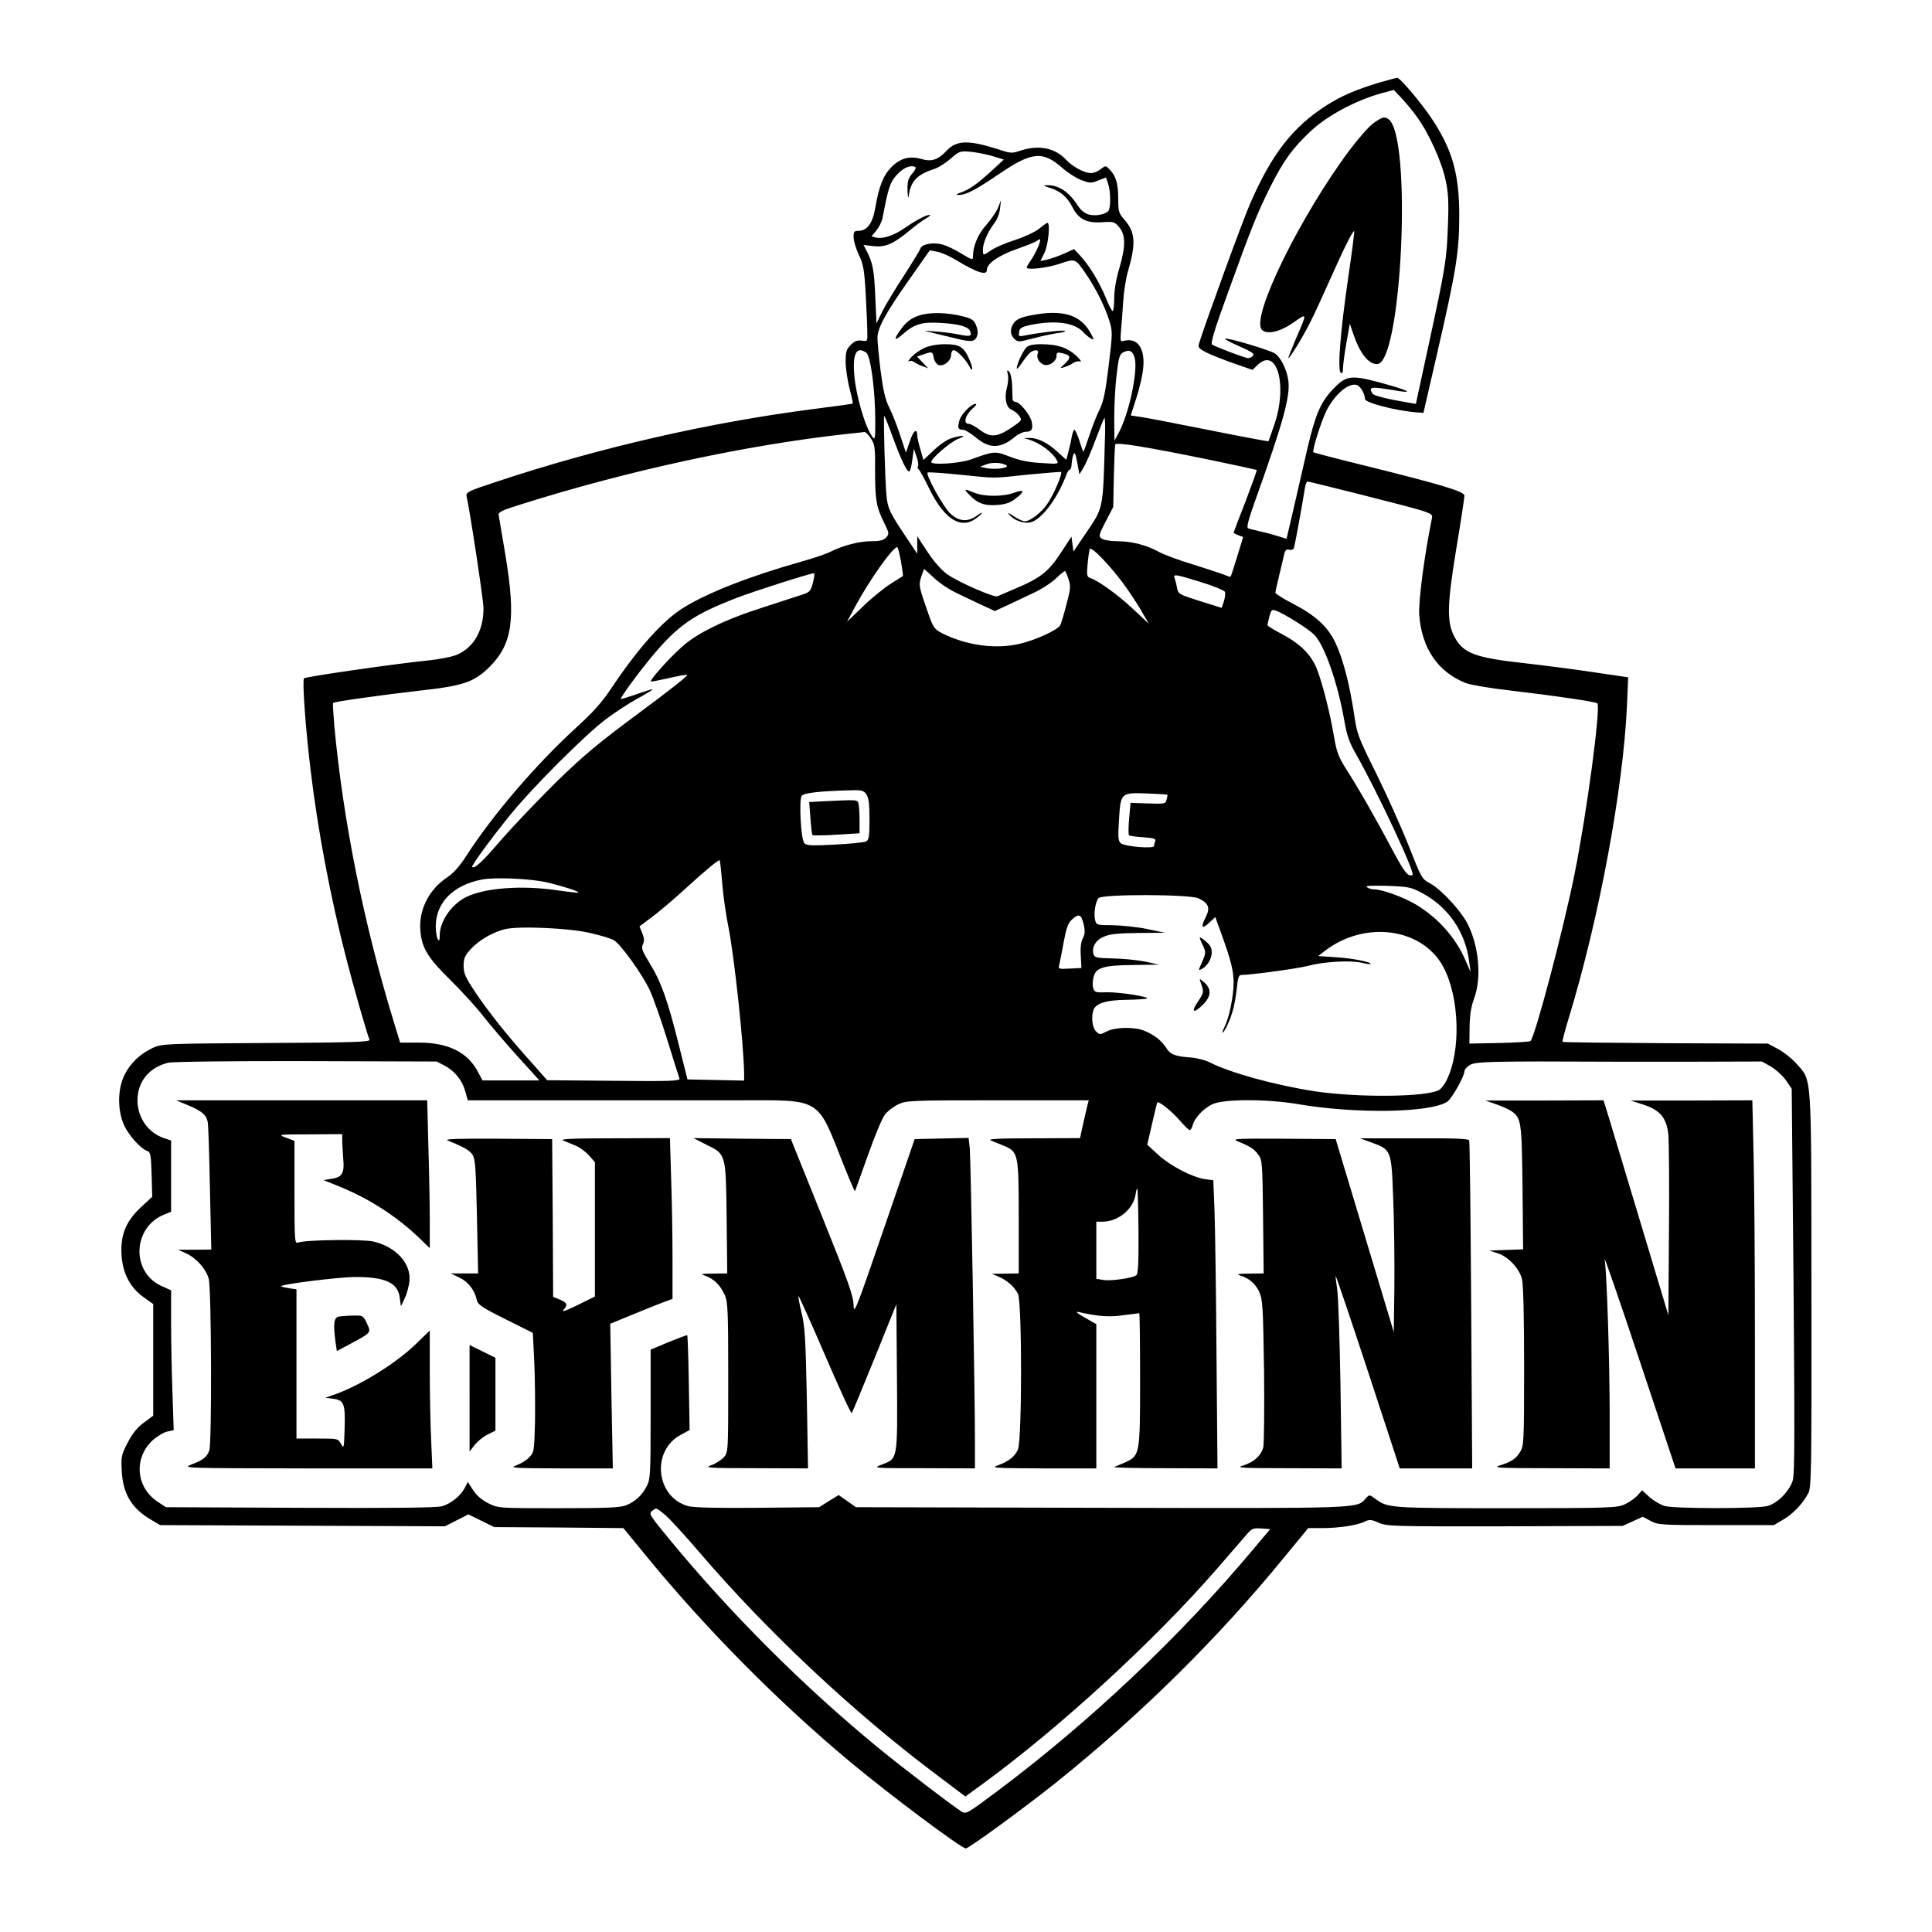
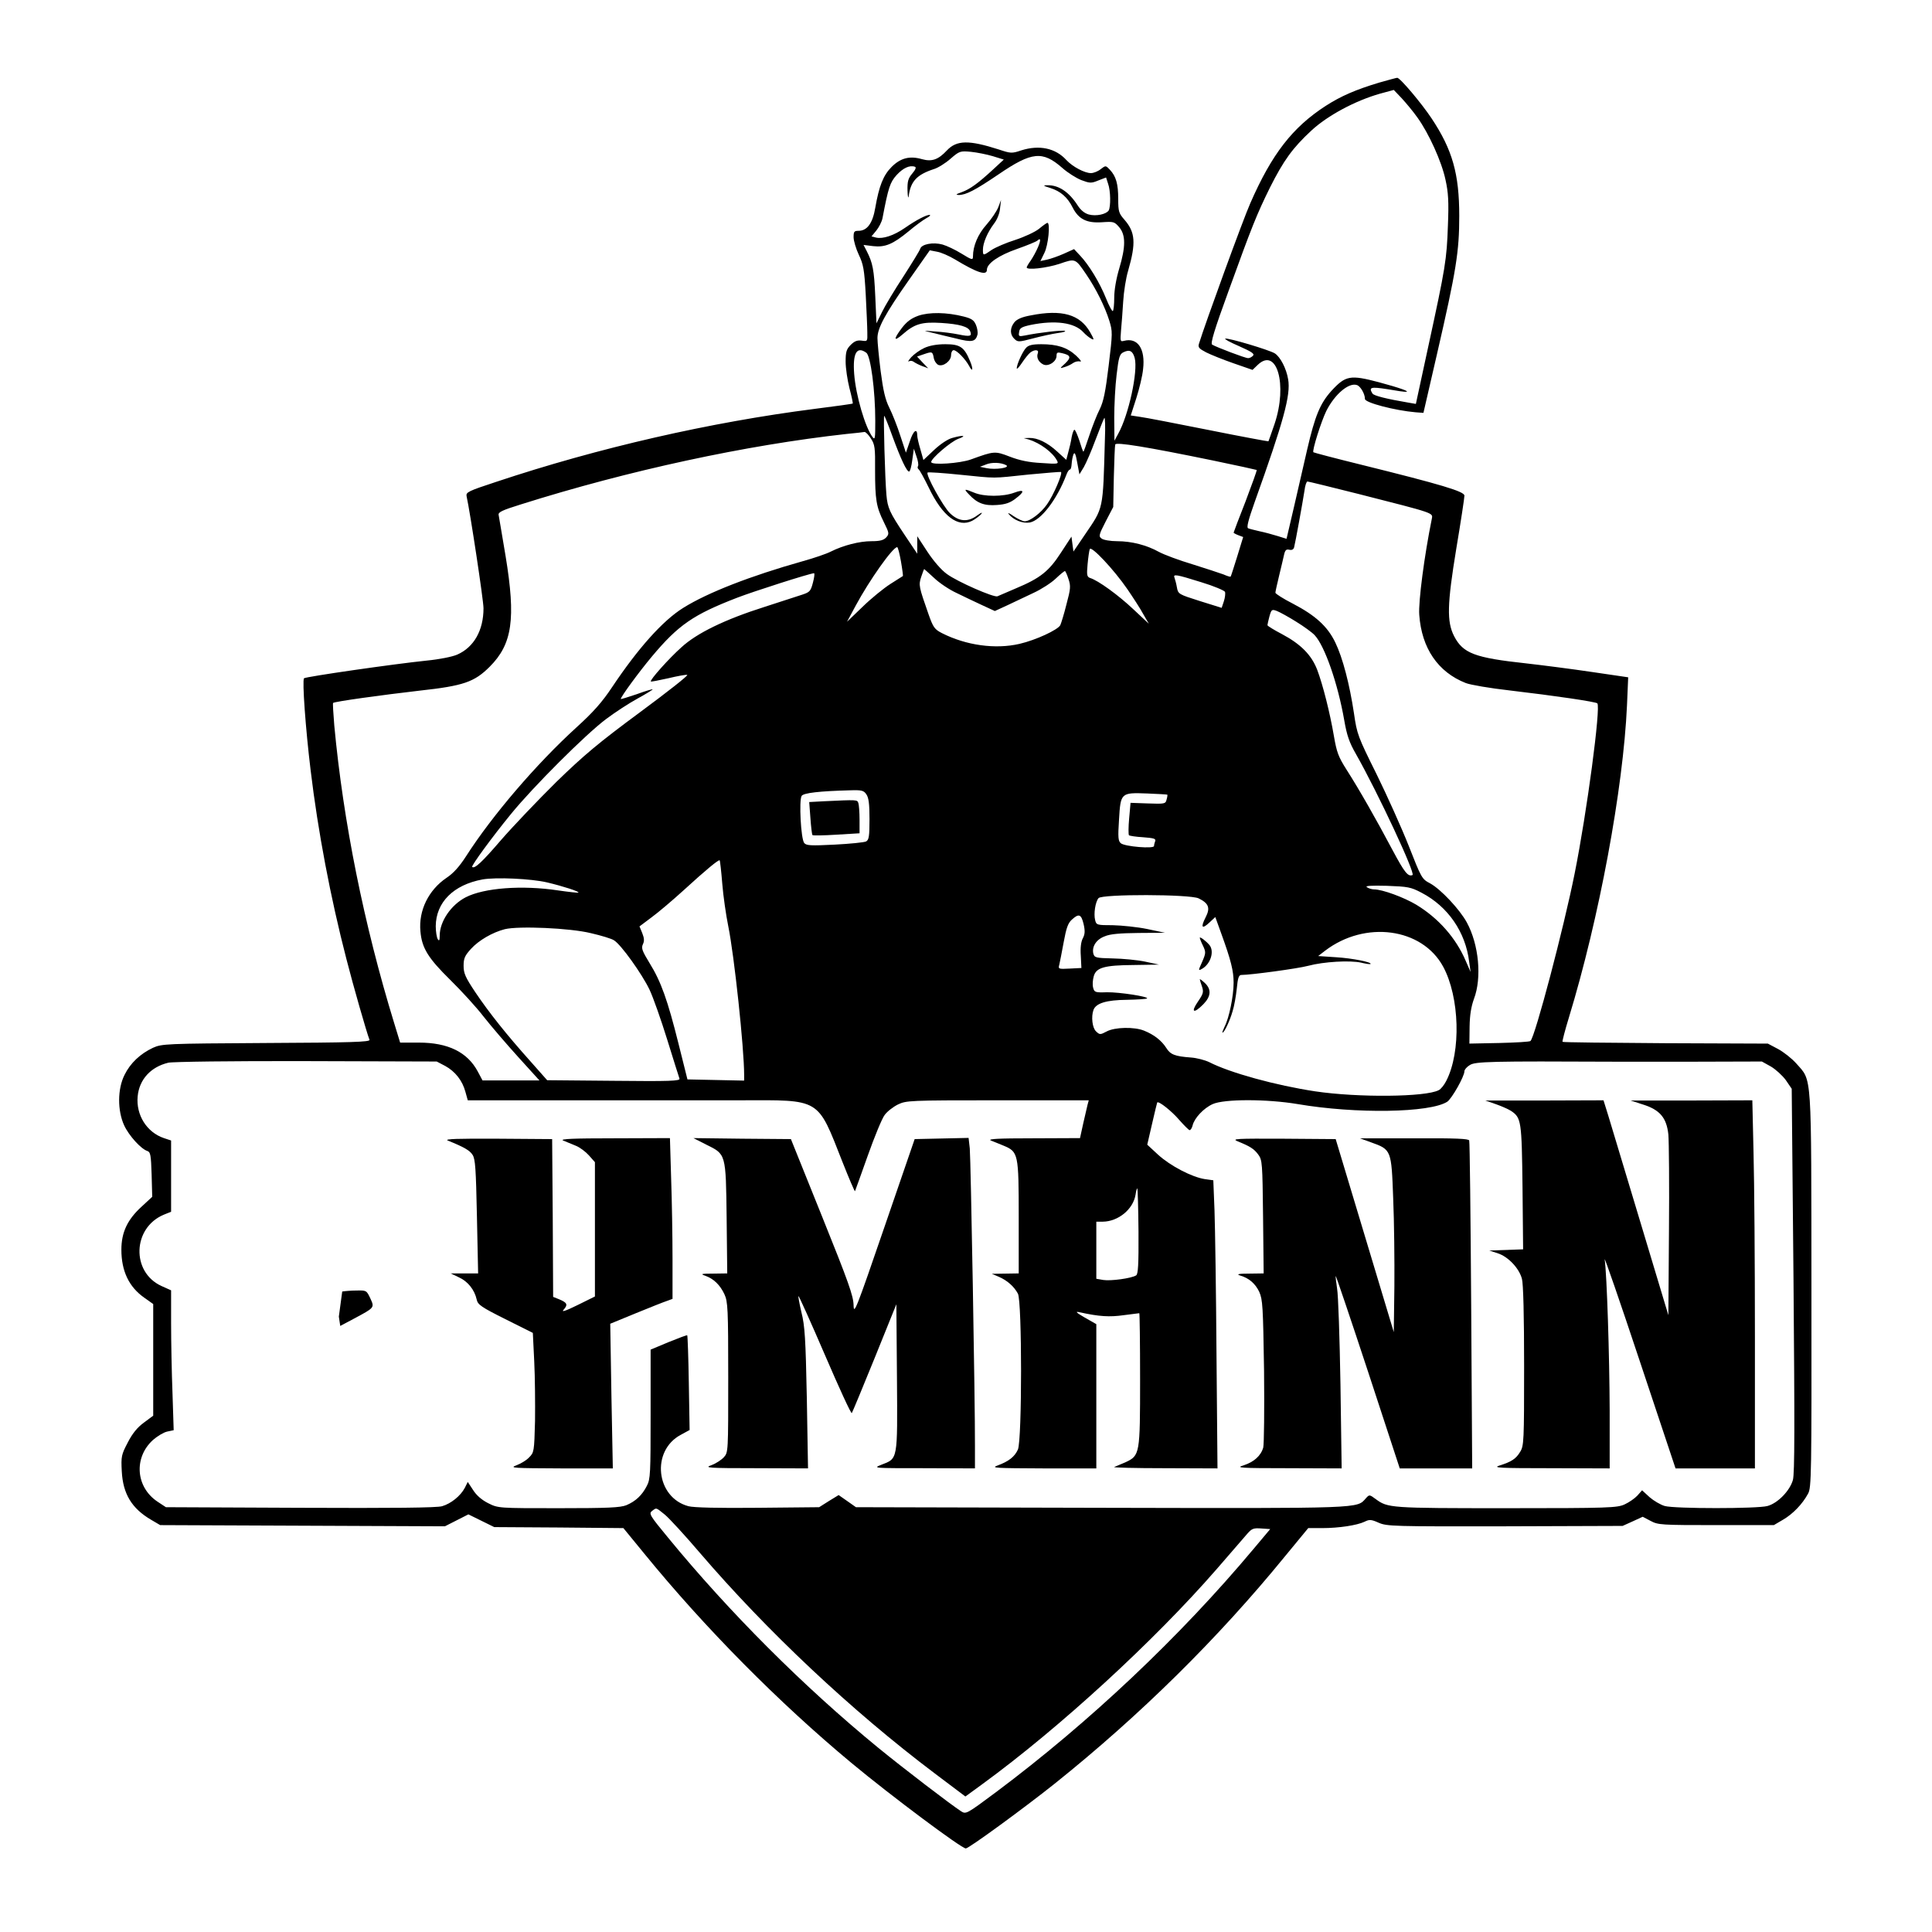
<svg xmlns="http://www.w3.org/2000/svg" version="1.0" width="971pt" height="971pt" viewBox="0 0 971 971" preserveAspectRatio="xMidYMid meet">
  <g transform="translate(0,971) scale(0.1,-0.1)" fill="#000000" stroke="none">
    <path d="M6932 9295 c-119 -36 -191 -67 -269 -117 -167 -108 -271 -242 -379 -489 -35 -78 -228 -608 -258 -706 -6 -19 0 -25 36 -44 24 -12 86 -37 138 -55 l95 -33 26 25 c96 92 151 -99 85 -296 -16 -47 -30 -86 -31 -88 -1 -1 -137 24 -301 57 -165 33 -320 63 -345 66 l-46 7 28 87 c15 47 31 113 34 146 12 102 -27 160 -96 142 -19 -5 -19 -2 -15 51 3 31 8 98 11 147 3 50 14 119 25 155 40 139 36 193 -19 256 -28 32 -31 41 -31 104 0 76 -11 114 -42 147 -21 22 -21 22 -46 3 -13 -11 -36 -20 -49 -20 -32 0 -92 32 -123 65 -55 61 -137 78 -228 49 -47 -16 -53 -15 -113 5 -150 48 -211 47 -260 -5 -43 -46 -75 -58 -125 -44 -62 18 -108 6 -153 -39 -42 -42 -63 -96 -82 -205 -13 -78 -41 -116 -84 -116 -22 0 -25 -4 -25 -32 0 -18 12 -58 26 -88 23 -48 28 -74 35 -200 4 -80 8 -166 8 -191 1 -45 1 -45 -28 -41 -22 3 -36 -2 -55 -21 -22 -22 -26 -35 -26 -85 0 -32 9 -92 19 -132 11 -41 18 -76 17 -78 -2 -2 -89 -14 -192 -27 -524 -67 -1085 -195 -1601 -367 -140 -46 -152 -52 -148 -72 18 -81 85 -523 85 -563 0 -111 -48 -196 -132 -233 -25 -11 -91 -24 -153 -30 -165 -17 -609 -81 -617 -89 -10 -9 8 -256 33 -461 37 -309 100 -641 180 -950 35 -137 102 -370 116 -406 4 -11 -92 -14 -519 -16 -507 -3 -524 -4 -569 -24 -64 -30 -114 -77 -143 -136 -36 -71 -36 -180 -2 -254 24 -52 85 -119 117 -129 15 -5 18 -20 21 -118 l3 -112 -54 -50 c-71 -65 -101 -129 -101 -216 0 -107 38 -187 115 -241 l45 -32 0 -280 0 -281 -47 -35 c-33 -24 -58 -55 -81 -100 -32 -61 -34 -70 -30 -145 6 -113 50 -186 147 -243 l46 -27 716 -3 715 -3 59 30 59 30 65 -32 65 -32 324 -2 325 -3 104 -127 c305 -374 677 -750 1043 -1054 196 -163 552 -429 574 -429 15 0 289 200 446 325 431 345 822 731 1158 1143 l117 142 70 0 c84 0 175 14 213 32 24 12 33 12 71 -5 41 -18 74 -19 635 -18 l591 2 51 23 50 23 40 -21 c37 -20 53 -21 329 -21 l290 0 46 27 c50 29 98 79 126 131 17 30 18 93 17 1022 -1 1113 4 1049 -76 1140 -22 25 -64 58 -92 73 l-51 27 -514 2 c-283 2 -516 4 -518 7 -2 2 12 57 32 122 152 498 273 1149 292 1569 l6 141 -184 27 c-101 15 -249 34 -329 43 -258 28 -317 50 -362 137 -37 73 -35 159 11 439 23 137 41 256 41 267 0 21 -113 55 -525 157 -126 31 -232 59 -234 61 -8 6 39 155 65 208 42 83 112 143 153 130 18 -5 41 -44 41 -70 0 -19 151 -58 254 -67 l40 -3 68 295 c97 421 112 515 112 695 0 211 -34 332 -139 490 -52 78 -160 206 -173 204 -4 0 -44 -11 -90 -24z m192 -176 c57 -79 122 -222 141 -313 14 -63 17 -109 12 -230 -6 -171 -12 -209 -99 -609 l-62 -287 -35 6 c-112 19 -176 35 -183 46 -20 32 -9 35 75 22 45 -8 87 -14 92 -13 26 0 -31 20 -135 48 -144 38 -167 34 -238 -43 -57 -63 -83 -126 -122 -294 -15 -64 -44 -192 -65 -283 l-39 -167 -45 14 c-26 8 -66 19 -91 24 -25 6 -51 12 -57 15 -9 3 1 42 33 132 145 405 182 538 168 617 -9 54 -39 112 -67 130 -27 17 -234 79 -249 74 -6 -2 26 -19 70 -38 61 -27 78 -38 70 -47 -6 -7 -17 -13 -25 -13 -15 0 -159 55 -181 68 -9 6 10 71 82 268 118 326 141 384 209 522 68 135 113 198 208 286 82 76 221 150 344 185 l70 19 40 -42 c22 -24 58 -67 79 -97z m-2134 -194 l55 -17 -53 -49 c-77 -71 -117 -100 -159 -115 -28 -10 -32 -13 -15 -14 37 0 83 24 201 104 167 114 221 119 320 32 27 -24 70 -51 95 -61 43 -16 50 -17 86 -2 l39 15 10 -31 c13 -35 14 -116 3 -135 -13 -19 -63 -30 -100 -20 -21 6 -40 21 -56 46 -44 68 -96 103 -154 101 -22 0 -19 -3 17 -14 51 -16 86 -46 112 -98 30 -59 71 -79 147 -74 59 4 63 3 87 -25 33 -39 33 -98 0 -208 -15 -50 -25 -108 -25 -145 0 -34 -3 -65 -7 -68 -3 -4 -19 25 -34 63 -32 80 -87 170 -131 216 l-30 32 -51 -23 c-29 -13 -67 -26 -85 -30 l-33 -7 20 41 c19 37 31 151 15 151 -3 0 -22 -13 -42 -30 -20 -16 -74 -41 -120 -56 -45 -14 -98 -37 -118 -50 -43 -30 -44 -30 -44 1 0 34 23 87 55 130 16 20 29 52 31 77 l5 43 -14 -37 c-8 -20 -35 -60 -59 -87 -43 -48 -68 -107 -68 -160 0 -19 -5 -18 -57 14 -32 20 -75 40 -96 46 -48 13 -105 2 -112 -21 -3 -10 -42 -73 -85 -140 -44 -67 -92 -147 -107 -178 l-28 -57 -6 135 c-6 136 -13 169 -43 228 l-16 31 48 -6 c61 -7 100 10 178 74 33 28 73 57 89 66 17 9 24 16 17 17 -17 0 -66 -25 -125 -66 -55 -38 -110 -56 -144 -48 l-23 6 24 29 c13 16 27 43 31 61 30 157 38 181 71 218 33 36 66 51 92 42 8 -2 4 -14 -13 -34 -21 -25 -25 -39 -24 -86 1 -31 4 -43 6 -27 10 74 41 107 126 135 21 6 59 30 84 52 45 39 49 40 103 35 30 -3 80 -13 110 -22z m226 -459 c-9 -21 -25 -50 -36 -66 -11 -15 -20 -31 -20 -34 0 -15 101 -3 165 18 81 28 79 28 135 -54 49 -72 93 -161 115 -231 17 -55 17 -62 -3 -227 -16 -133 -26 -180 -45 -219 -14 -27 -37 -86 -52 -131 -15 -45 -28 -82 -30 -82 -2 0 -11 25 -20 55 -10 30 -21 55 -25 55 -4 0 -10 -17 -14 -37 -3 -21 -11 -55 -17 -76 l-10 -38 -45 41 c-50 46 -100 70 -141 69 l-28 -1 26 -7 c57 -18 119 -64 141 -105 10 -18 6 -19 -78 -13 -62 3 -110 13 -159 32 -75 29 -79 28 -195 -14 -55 -20 -200 -30 -200 -13 0 18 98 102 135 116 47 17 27 21 -29 5 -23 -6 -60 -31 -92 -61 l-53 -50 -15 53 c-9 29 -16 61 -16 70 0 40 -20 25 -37 -28 l-20 -58 -28 85 c-15 47 -40 110 -55 140 -21 42 -31 86 -44 185 -9 72 -16 146 -16 166 0 50 38 121 159 293 l104 148 36 -7 c20 -3 61 -21 91 -39 111 -67 160 -83 160 -52 0 32 60 73 152 105 51 18 97 37 102 42 17 16 18 2 2 -35z m-862 -529 c22 -16 45 -191 45 -342 0 -90 -1 -98 -14 -81 -37 49 -84 210 -92 317 -8 104 13 141 61 106z m1349 -27 c17 -66 -30 -285 -83 -380 l-19 -35 -1 115 c0 63 5 161 12 217 10 86 15 103 33 112 32 16 48 8 58 -29z m-1218 -392 c43 -117 72 -178 84 -178 5 0 12 26 16 58 l8 57 13 -39 c8 -21 11 -43 8 -48 -4 -6 -2 -13 3 -17 5 -3 28 -45 51 -92 69 -144 147 -203 219 -166 16 9 36 24 44 33 9 11 2 9 -19 -6 -48 -36 -94 -32 -138 11 -34 33 -123 194 -112 204 3 3 76 -2 164 -11 189 -19 154 -19 344 1 85 8 158 14 162 13 11 -4 -37 -117 -70 -163 -30 -43 -85 -85 -112 -85 -10 0 -35 12 -56 26 -21 15 -32 19 -24 10 24 -30 70 -48 106 -42 56 11 136 115 184 241 5 14 13 25 17 25 5 0 8 13 9 29 1 16 5 37 9 47 6 14 11 4 19 -41 l11 -59 22 36 c12 21 38 81 58 135 21 54 40 104 45 112 4 7 6 -42 3 -110 -10 -359 -6 -337 -101 -477 l-57 -84 -5 37 -5 38 -53 -81 c-60 -93 -104 -128 -226 -179 -45 -19 -86 -37 -93 -40 -18 -7 -201 73 -254 112 -28 20 -67 65 -98 112 l-51 78 0 -44 0 -44 -63 94 c-76 114 -86 135 -92 202 -7 79 -16 397 -11 397 2 0 21 -46 41 -102z m-108 -12 c20 -30 22 -47 21 -157 0 -150 6 -187 44 -263 27 -55 28 -59 12 -77 -13 -14 -31 -19 -74 -19 -61 0 -142 -21 -204 -52 -21 -11 -85 -33 -143 -49 -259 -73 -476 -157 -599 -234 -103 -64 -227 -203 -358 -399 -50 -75 -94 -125 -179 -202 -201 -183 -423 -442 -555 -648 -33 -51 -63 -85 -98 -108 -90 -61 -141 -164 -131 -269 7 -83 38 -134 150 -244 56 -55 132 -138 168 -185 37 -47 115 -138 173 -202 l107 -118 -143 0 -143 0 -24 45 c-52 97 -149 145 -296 145 l-94 0 -30 98 c-152 495 -256 1013 -301 1496 -5 60 -8 111 -6 113 6 7 245 40 436 62 219 24 274 43 351 120 114 114 132 240 80 556 -18 105 -33 198 -35 207 -3 14 19 24 112 53 542 171 1131 298 1637 354 44 4 85 9 90 10 6 0 20 -14 32 -33z m1722 -111 c117 -24 215 -46 217 -47 2 -2 -24 -73 -56 -158 -33 -84 -60 -155 -60 -157 0 -2 11 -8 24 -13 l24 -9 -30 -98 c-17 -54 -31 -99 -33 -101 -2 -2 -18 3 -36 11 -19 7 -89 30 -156 51 -67 20 -142 48 -168 62 -61 34 -137 54 -211 54 -33 0 -68 6 -77 13 -16 11 -15 18 20 86 l38 73 3 152 c2 83 5 156 7 162 4 13 154 -11 494 -81z m-1042 -23 c22 -13 -54 -24 -98 -15 l-34 7 29 11 c30 13 77 11 103 -3z m1776 -146 c381 -97 369 -93 363 -124 -37 -182 -68 -416 -63 -482 12 -168 94 -288 234 -343 23 -9 122 -26 220 -37 230 -27 433 -57 441 -65 18 -18 -52 -546 -114 -855 -54 -271 -198 -818 -222 -842 -4 -4 -74 -8 -157 -10 l-150 -3 1 85 c1 60 8 101 22 140 40 105 25 272 -36 384 -36 66 -131 167 -184 196 -42 22 -44 26 -108 189 -36 91 -109 253 -162 361 -93 187 -98 200 -113 304 -22 147 -57 281 -94 357 -39 81 -100 136 -213 195 -49 25 -88 50 -88 55 0 6 9 45 19 87 10 43 22 90 25 106 5 21 11 27 26 23 12 -3 21 1 24 12 6 22 43 226 52 284 3 26 10 47 15 47 5 0 123 -29 262 -64z m-2305 -337 c7 -40 11 -73 10 -74 -2 -1 -30 -19 -63 -40 -33 -21 -96 -72 -139 -114 l-79 -76 43 80 c70 130 187 295 209 295 4 0 12 -32 19 -71z m1138 -140 c28 -41 64 -96 79 -124 l29 -50 -78 73 c-74 70 -177 145 -217 157 -16 6 -18 14 -13 68 3 34 8 69 11 77 6 20 121 -102 189 -201z m-971 56 c26 -25 77 -59 112 -75 34 -17 92 -44 128 -61 l65 -30 63 29 c34 16 93 44 131 62 39 18 89 50 112 72 22 21 43 38 46 38 3 0 11 -18 18 -40 12 -35 11 -49 -10 -127 -12 -49 -27 -96 -31 -105 -13 -24 -123 -75 -205 -94 -121 -28 -268 -8 -390 54 -37 19 -44 29 -67 94 -49 140 -51 147 -37 189 7 22 14 39 15 39 0 0 23 -20 50 -45z m-609 -22 c-11 -43 -16 -49 -52 -61 -21 -7 -107 -35 -191 -62 -199 -63 -341 -132 -418 -203 -64 -57 -160 -165 -154 -172 2 -2 42 6 87 16 46 11 89 19 96 17 7 -2 -100 -86 -238 -188 -207 -153 -280 -214 -420 -350 -92 -91 -217 -222 -277 -291 -98 -114 -134 -147 -146 -136 -5 6 101 151 196 267 111 136 374 399 477 476 45 34 116 80 158 103 42 23 76 44 76 46 0 3 -36 -8 -80 -24 -44 -15 -80 -26 -80 -24 0 11 90 134 156 213 134 160 209 211 429 296 83 32 364 122 386 123 4 1 2 -20 -5 -46z m1951 1 c63 -19 117 -42 120 -49 2 -8 0 -29 -6 -47 l-11 -33 -109 34 c-107 34 -110 35 -116 69 -3 18 -9 40 -12 48 -8 20 6 18 134 -22z m478 -199 c39 -24 80 -54 92 -67 51 -54 117 -244 149 -428 13 -75 25 -111 59 -170 111 -196 301 -603 284 -608 -23 -9 -40 13 -100 125 -81 153 -170 309 -231 404 -42 66 -50 89 -64 170 -20 117 -55 256 -84 333 -29 75 -83 129 -177 179 -40 21 -73 41 -73 45 0 4 5 24 10 44 10 35 12 37 38 27 15 -6 59 -30 97 -54z m-2161 -867 c12 -17 16 -48 16 -125 0 -87 -3 -104 -17 -112 -10 -5 -81 -12 -158 -16 -120 -6 -142 -5 -153 8 -17 20 -27 216 -13 237 10 15 91 24 243 28 59 2 69 -1 82 -20z m1513 -2 c1 -1 0 -12 -4 -25 -5 -21 -9 -22 -94 -19 l-87 3 -7 -78 c-4 -43 -4 -81 -1 -85 4 -3 36 -8 72 -10 52 -4 64 -7 60 -19 -3 -8 -6 -19 -6 -25 0 -15 -147 -3 -167 14 -13 11 -15 29 -9 118 8 136 9 137 142 132 55 -2 100 -5 101 -6z m-2237 -447 c5 -63 19 -159 30 -213 30 -146 80 -614 80 -749 l0 -28 -142 3 -143 3 -45 180 c-55 220 -88 312 -145 404 -37 61 -43 75 -34 95 8 16 7 31 -3 56 l-14 34 60 45 c33 24 105 85 160 135 116 106 178 157 183 152 2 -2 8 -55 13 -117z m-880 6 c80 -19 163 -46 157 -51 -2 -2 -48 3 -103 11 -180 27 -371 13 -464 -35 -73 -38 -130 -121 -130 -192 0 -25 -3 -29 -10 -18 -5 8 -10 38 -10 65 1 120 89 208 235 235 67 12 244 4 325 -15z m4395 -52 c132 -69 221 -197 239 -348 l7 -50 -25 57 c-49 114 -136 213 -248 281 -62 37 -170 77 -212 77 -11 0 -28 5 -36 11 -11 7 19 9 100 7 106 -4 120 -6 175 -35z m-1121 -28 c51 -25 60 -48 35 -96 -26 -51 -18 -61 20 -25 l29 27 30 -83 c49 -135 62 -188 62 -247 0 -68 -23 -178 -45 -220 -8 -17 -13 -31 -11 -31 9 0 37 59 51 108 8 25 17 76 21 114 5 53 10 68 23 68 47 0 284 32 336 46 79 21 209 28 265 16 24 -6 46 -9 48 -7 9 9 -91 29 -173 34 l-90 6 35 27 c201 153 487 115 593 -80 83 -153 91 -428 16 -574 -10 -20 -27 -42 -38 -47 -65 -35 -406 -38 -621 -6 -198 30 -428 93 -533 147 -21 10 -62 21 -91 23 -82 6 -104 15 -125 49 -23 36 -61 66 -111 86 -49 20 -147 18 -188 -4 -32 -17 -35 -17 -53 0 -19 17 -26 74 -13 109 13 33 65 49 166 50 54 1 100 4 103 7 9 9 -139 32 -202 31 -59 -2 -63 0 -69 23 -4 14 -2 40 3 57 12 44 52 56 203 57 l125 2 -70 15 c-38 8 -111 15 -162 16 -86 2 -92 4 -98 24 -8 35 14 71 57 87 27 12 77 16 171 17 l132 1 -90 19 c-49 10 -127 18 -172 19 -80 0 -83 1 -89 26 -8 31 1 91 17 110 17 21 458 20 503 -1z m-578 -129 c8 -35 7 -51 -4 -72 -9 -17 -13 -48 -10 -88 l3 -61 -59 -3 c-57 -3 -58 -2 -52 20 3 13 13 64 22 113 13 70 21 95 41 113 35 32 47 28 59 -22z m-2476 -46 c52 -12 105 -28 116 -36 35 -21 140 -168 178 -247 19 -40 59 -154 90 -254 31 -99 58 -187 61 -194 4 -12 -48 -14 -330 -11 l-335 3 -85 96 c-119 133 -206 242 -276 346 -50 75 -59 95 -59 133 0 37 6 51 37 85 39 43 108 83 170 99 69 17 328 6 433 -20z m-733 -667 c51 -28 87 -74 102 -130 l12 -43 537 0 c295 0 668 0 829 0 412 1 389 15 518 -312 32 -81 60 -146 62 -145 1 2 30 82 64 178 34 96 72 188 85 205 13 18 43 41 67 53 42 20 56 21 501 21 l458 0 -6 -22 c-3 -13 -13 -56 -22 -95 l-16 -73 -237 -1 c-174 0 -229 -3 -211 -11 14 -6 43 -17 64 -26 74 -31 76 -40 76 -359 l0 -283 -67 -1 -68 -1 35 -15 c42 -18 77 -49 96 -85 21 -40 21 -733 0 -783 -16 -36 -46 -60 -104 -81 -33 -12 -5 -13 231 -14 l267 0 0 363 0 362 -58 33 c-43 25 -50 32 -27 27 99 -22 152 -25 222 -15 41 5 76 10 79 10 2 0 4 -149 4 -331 0 -378 -1 -384 -73 -418 -23 -10 -49 -21 -57 -24 -8 -3 105 -6 252 -6 l267 -1 -5 573 c-2 314 -7 640 -10 724 l-6 151 -43 6 c-65 10 -174 67 -235 123 l-54 50 24 104 c13 57 25 106 26 108 7 9 73 -43 112 -89 24 -27 47 -50 51 -50 5 0 12 11 15 24 9 37 56 87 101 107 57 26 272 26 427 0 293 -50 666 -44 752 12 23 16 86 127 86 153 0 8 12 22 27 31 27 18 103 20 733 17 30 0 208 0 395 0 l340 1 45 -25 c24 -14 58 -45 75 -68 l30 -44 9 -961 c6 -730 6 -972 -3 -1005 -15 -54 -76 -117 -128 -131 -50 -14 -466 -14 -516 0 -21 6 -55 26 -76 44 l-38 35 -24 -27 c-13 -14 -42 -34 -64 -44 -37 -17 -77 -19 -596 -19 -584 0 -594 1 -655 46 -31 23 -32 23 -49 4 -47 -52 -2 -51 -1332 -48 l-1231 3 -44 31 -43 30 -49 -30 -49 -31 -309 -3 c-199 -2 -322 1 -348 8 -164 44 -189 279 -38 359 l44 24 -4 236 c-2 130 -6 238 -8 240 -1 2 -44 -14 -93 -34 l-91 -38 0 -324 c0 -299 -1 -327 -19 -361 -24 -47 -56 -77 -103 -97 -31 -12 -90 -15 -341 -15 -302 0 -303 0 -353 25 -32 16 -59 39 -76 66 l-27 41 -15 -30 c-21 -40 -69 -79 -114 -92 -25 -8 -249 -10 -713 -8 l-675 3 -41 27 c-111 73 -122 222 -24 311 22 19 53 38 71 42 l33 7 -6 187 c-4 102 -7 260 -7 351 l0 165 -49 22 c-152 70 -145 292 12 358 l37 15 0 179 0 179 -36 12 c-86 29 -141 116 -132 210 8 85 66 148 154 169 22 5 320 9 694 8 l655 -2 42 -22z m3485 -832 c1 -169 -2 -215 -12 -221 -24 -15 -128 -29 -165 -23 l-35 6 0 143 0 144 33 0 c77 1 152 62 164 135 3 20 7 34 9 32 2 -2 5 -99 6 -216z m-2381 -1423 c22 -18 102 -105 177 -193 337 -393 762 -793 1180 -1108 l154 -116 85 62 c388 283 864 720 1178 1081 72 83 141 163 155 179 22 25 31 28 70 25 l44 -3 -84 -100 c-371 -443 -826 -872 -1294 -1222 -149 -111 -151 -112 -176 -96 -51 33 -289 215 -415 318 -376 308 -750 682 -1059 1059 -90 109 -96 119 -79 132 23 17 18 19 64 -18z" />
-     <path d="M6903 9091 c-23 -16 -76 -77 -119 -134 -247 -330 -497 -838 -443 -903 23 -28 92 -13 161 36 70 49 69 51 7 -92 -20 -49 -36 -88 -34 -88 8 0 75 110 110 180 20 39 62 131 95 205 72 162 120 259 126 253 2 -3 -12 -111 -31 -240 -39 -268 -54 -461 -36 -472 7 -5 11 3 11 25 0 18 8 75 17 127 l17 95 17 -50 c33 -98 76 -153 120 -153 125 0 178 1155 56 1232 -20 13 -32 9 -74 -21z" />
    <path d="M4615 8123 c-36 -13 -58 -30 -82 -61 -44 -58 -42 -72 4 -32 59 52 96 63 193 57 94 -6 137 -19 146 -42 10 -25 0 -28 -58 -16 -29 6 -82 13 -118 15 -63 5 -63 5 -20 -5 25 -6 80 -20 124 -30 82 -21 99 -17 109 20 2 10 -1 32 -8 48 -10 24 -22 32 -61 42 -86 22 -174 23 -229 4z" />
    <path d="M5181 8125 c-45 -8 -70 -19 -83 -35 -23 -29 -23 -62 1 -84 17 -16 23 -15 92 3 41 11 97 23 124 27 28 3 44 9 37 11 -12 5 -133 -9 -200 -23 -31 -6 -34 -5 -30 17 2 20 12 26 58 36 124 25 221 12 265 -37 11 -12 28 -26 39 -32 16 -9 16 -5 -5 32 -51 90 -142 116 -298 85z" />
    <path d="M4645 7961 c-22 -10 -51 -31 -65 -46 -14 -16 -19 -25 -12 -21 7 4 18 3 25 -3 7 -5 26 -15 42 -21 l30 -11 -28 29 -28 30 32 11 c44 15 46 15 52 -18 3 -16 14 -31 23 -35 25 -10 64 20 64 49 0 14 6 25 13 25 16 0 59 -45 77 -78 19 -37 23 -18 5 24 -29 70 -50 84 -124 84 -43 0 -80 -7 -106 -19z" />
    <path d="M5157 7962 c-18 -19 -47 -84 -47 -103 0 -7 12 6 26 27 14 21 33 45 42 52 22 17 45 15 38 -3 -8 -21 3 -44 26 -56 25 -14 68 13 68 42 0 18 4 20 28 14 43 -10 47 -21 16 -51 -29 -26 -29 -27 -4 -19 14 4 33 13 44 21 10 7 26 10 35 7 9 -2 -1 11 -21 30 -45 41 -95 57 -175 57 -45 0 -64 -5 -76 -18z" />
-     <path d="M5065 7829 c4 -15 2 -44 -4 -66 -15 -54 -4 -102 24 -113 13 -5 30 -19 38 -31 15 -21 13 -23 -42 -60 -71 -47 -104 -49 -157 -9 -21 16 -47 30 -56 30 -30 0 -15 49 26 82 11 10 16 18 9 18 -22 0 -73 -52 -81 -83 -11 -38 -7 -47 18 -47 10 0 40 -18 66 -40 69 -57 123 -55 197 6 16 13 39 24 52 24 31 0 38 13 30 51 -8 35 -60 99 -81 99 -8 0 -14 6 -15 13 0 6 -1 38 -2 69 -1 32 -8 63 -15 70 -11 11 -12 8 -7 -13z" />
    <path d="M4871 7224 c40 -43 76 -57 140 -52 43 3 66 11 93 32 48 36 45 49 -6 30 -56 -21 -153 -21 -202 0 -51 21 -54 20 -25 -10z" />
    <path d="M4141 5683 l-74 -4 6 -80 c3 -44 8 -83 10 -86 3 -3 58 -2 121 2 l116 7 0 68 c0 38 -3 75 -6 84 -6 17 -4 17 -173 9z" />
    <path d="M6030 4997 c0 -4 7 -22 16 -40 15 -32 15 -37 -4 -81 -20 -44 -20 -46 -2 -36 44 24 65 89 38 121 -17 20 -48 43 -48 36z" />
    <path d="M6030 4788 c0 -3 5 -19 11 -36 9 -28 7 -36 -21 -77 -37 -54 -20 -61 28 -12 39 40 41 75 7 107 -14 13 -25 21 -25 18z" />
-     <path d="M943 4156 c70 -29 94 -49 101 -85 3 -14 8 -164 11 -333 l7 -308 -83 -1 -84 0 40 -18 c51 -23 101 -79 114 -128 14 -51 16 -830 3 -863 -13 -34 -31 -48 -89 -70 -48 -19 -45 -19 581 -20 l629 0 -6 143 c-4 78 -7 234 -7 346 l0 204 -72 -70 c-102 -98 -282 -209 -413 -254 l-40 -14 40 -5 c54 -7 61 -25 57 -151 -3 -98 -4 -102 -18 -76 -15 27 -15 27 -119 27 l-105 0 0 375 0 375 -40 6 c-23 4 -39 8 -37 10 10 11 288 45 367 46 155 1 219 -28 229 -103 l6 -44 19 40 c11 22 21 61 24 87 8 88 -67 171 -180 198 -53 13 -346 9 -380 -5 -17 -7 -18 9 -18 252 l0 259 -42 16 c-43 16 -42 17 120 17 l162 1 0 -37 c1 -21 3 -59 5 -86 7 -72 -5 -93 -56 -101 l-43 -7 79 -32 c148 -60 284 -147 398 -255 l57 -55 0 139 c0 76 -3 244 -7 372 l-6 232 -631 0 -631 0 58 -24z" />
    <path d="M7517 4161 c28 -10 63 -25 77 -34 52 -35 54 -49 58 -385 l3 -311 -85 -3 -85 -3 43 -14 c52 -17 107 -75 121 -128 7 -24 11 -187 11 -438 0 -378 -1 -402 -20 -432 -21 -35 -44 -50 -105 -69 -34 -11 3 -13 258 -13 l297 -1 0 293 c-1 275 -14 679 -25 757 -3 19 76 -209 175 -507 l181 -543 199 0 200 0 0 663 c0 364 -3 780 -7 925 l-6 262 -306 -1 -306 0 62 -20 c86 -27 119 -67 128 -151 3 -35 5 -253 3 -486 l-3 -422 -139 462 c-77 255 -150 498 -163 541 l-24 77 -297 -1 -297 0 52 -18z" />
    <path d="M2250 3978 c84 -34 111 -50 125 -72 14 -21 17 -70 22 -310 l6 -286 -69 0 -69 0 42 -20 c44 -20 78 -62 89 -112 5 -25 24 -38 144 -98 l138 -69 7 -143 c4 -79 5 -214 4 -300 -4 -154 -5 -158 -30 -183 -14 -15 -43 -32 -65 -40 -35 -13 -13 -14 224 -15 l262 0 -7 363 -6 364 129 53 c71 29 141 57 157 62 l27 10 0 201 c0 111 -3 293 -7 405 l-6 202 -281 -1 c-205 0 -274 -3 -256 -11 14 -6 42 -17 63 -26 21 -8 51 -31 67 -49 l30 -34 0 -337 0 -338 -87 -43 c-63 -31 -83 -37 -70 -23 22 25 18 35 -23 52 l-30 12 -2 397 -3 396 -275 2 c-198 1 -268 -1 -250 -9z" />
    <path d="M3550 3957 c99 -49 98 -43 102 -369 l3 -278 -70 -1 c-62 0 -66 -2 -40 -11 42 -15 74 -46 96 -93 17 -37 19 -72 19 -417 0 -377 0 -377 -22 -402 -13 -14 -41 -32 -63 -40 -37 -13 -18 -15 223 -15 l263 -1 -6 353 c-6 300 -10 364 -27 431 -10 43 -17 80 -15 82 2 2 62 -131 133 -296 71 -165 131 -296 135 -292 3 4 55 129 115 277 l109 270 3 -370 c3 -420 5 -404 -79 -437 -43 -17 -39 -17 214 -17 l257 -1 0 113 c1 211 -21 1442 -26 1495 l-6 53 -135 -3 -136 -3 -153 -445 c-141 -411 -153 -441 -154 -390 -1 47 -25 115 -158 445 l-157 390 -245 2 -245 3 65 -33z" />
    <path d="M6220 3974 c62 -25 83 -38 104 -67 20 -27 21 -42 24 -313 l3 -284 -73 -1 c-52 0 -65 -3 -47 -9 46 -13 78 -41 98 -83 17 -39 19 -71 24 -396 2 -195 0 -369 -4 -386 -12 -42 -47 -73 -100 -90 -40 -12 -17 -14 225 -14 l269 -1 -6 423 c-4 232 -11 449 -17 481 -5 33 -8 61 -7 63 2 1 75 -215 163 -482 l159 -485 182 0 182 0 -5 818 c-3 449 -7 823 -10 830 -2 9 -66 12 -276 11 l-273 0 55 -20 c103 -37 103 -37 112 -282 5 -116 7 -315 6 -442 l-3 -230 -146 485 -146 485 -264 2 c-237 1 -260 0 -229 -13z" />
-     <path d="M1703 3093 c-25 -5 -29 -35 -17 -126 l7 -47 66 35 c108 58 107 56 85 104 -19 40 -20 40 -69 39 -27 0 -60 -3 -72 -5z" />
-     <path d="M2360 2682 l0 -267 26 33 c14 18 43 42 65 52 l39 20 0 183 0 183 -65 32 -65 32 0 -268z" />
+     <path d="M1703 3093 l7 -47 66 35 c108 58 107 56 85 104 -19 40 -20 40 -69 39 -27 0 -60 -3 -72 -5z" />
  </g>
</svg>